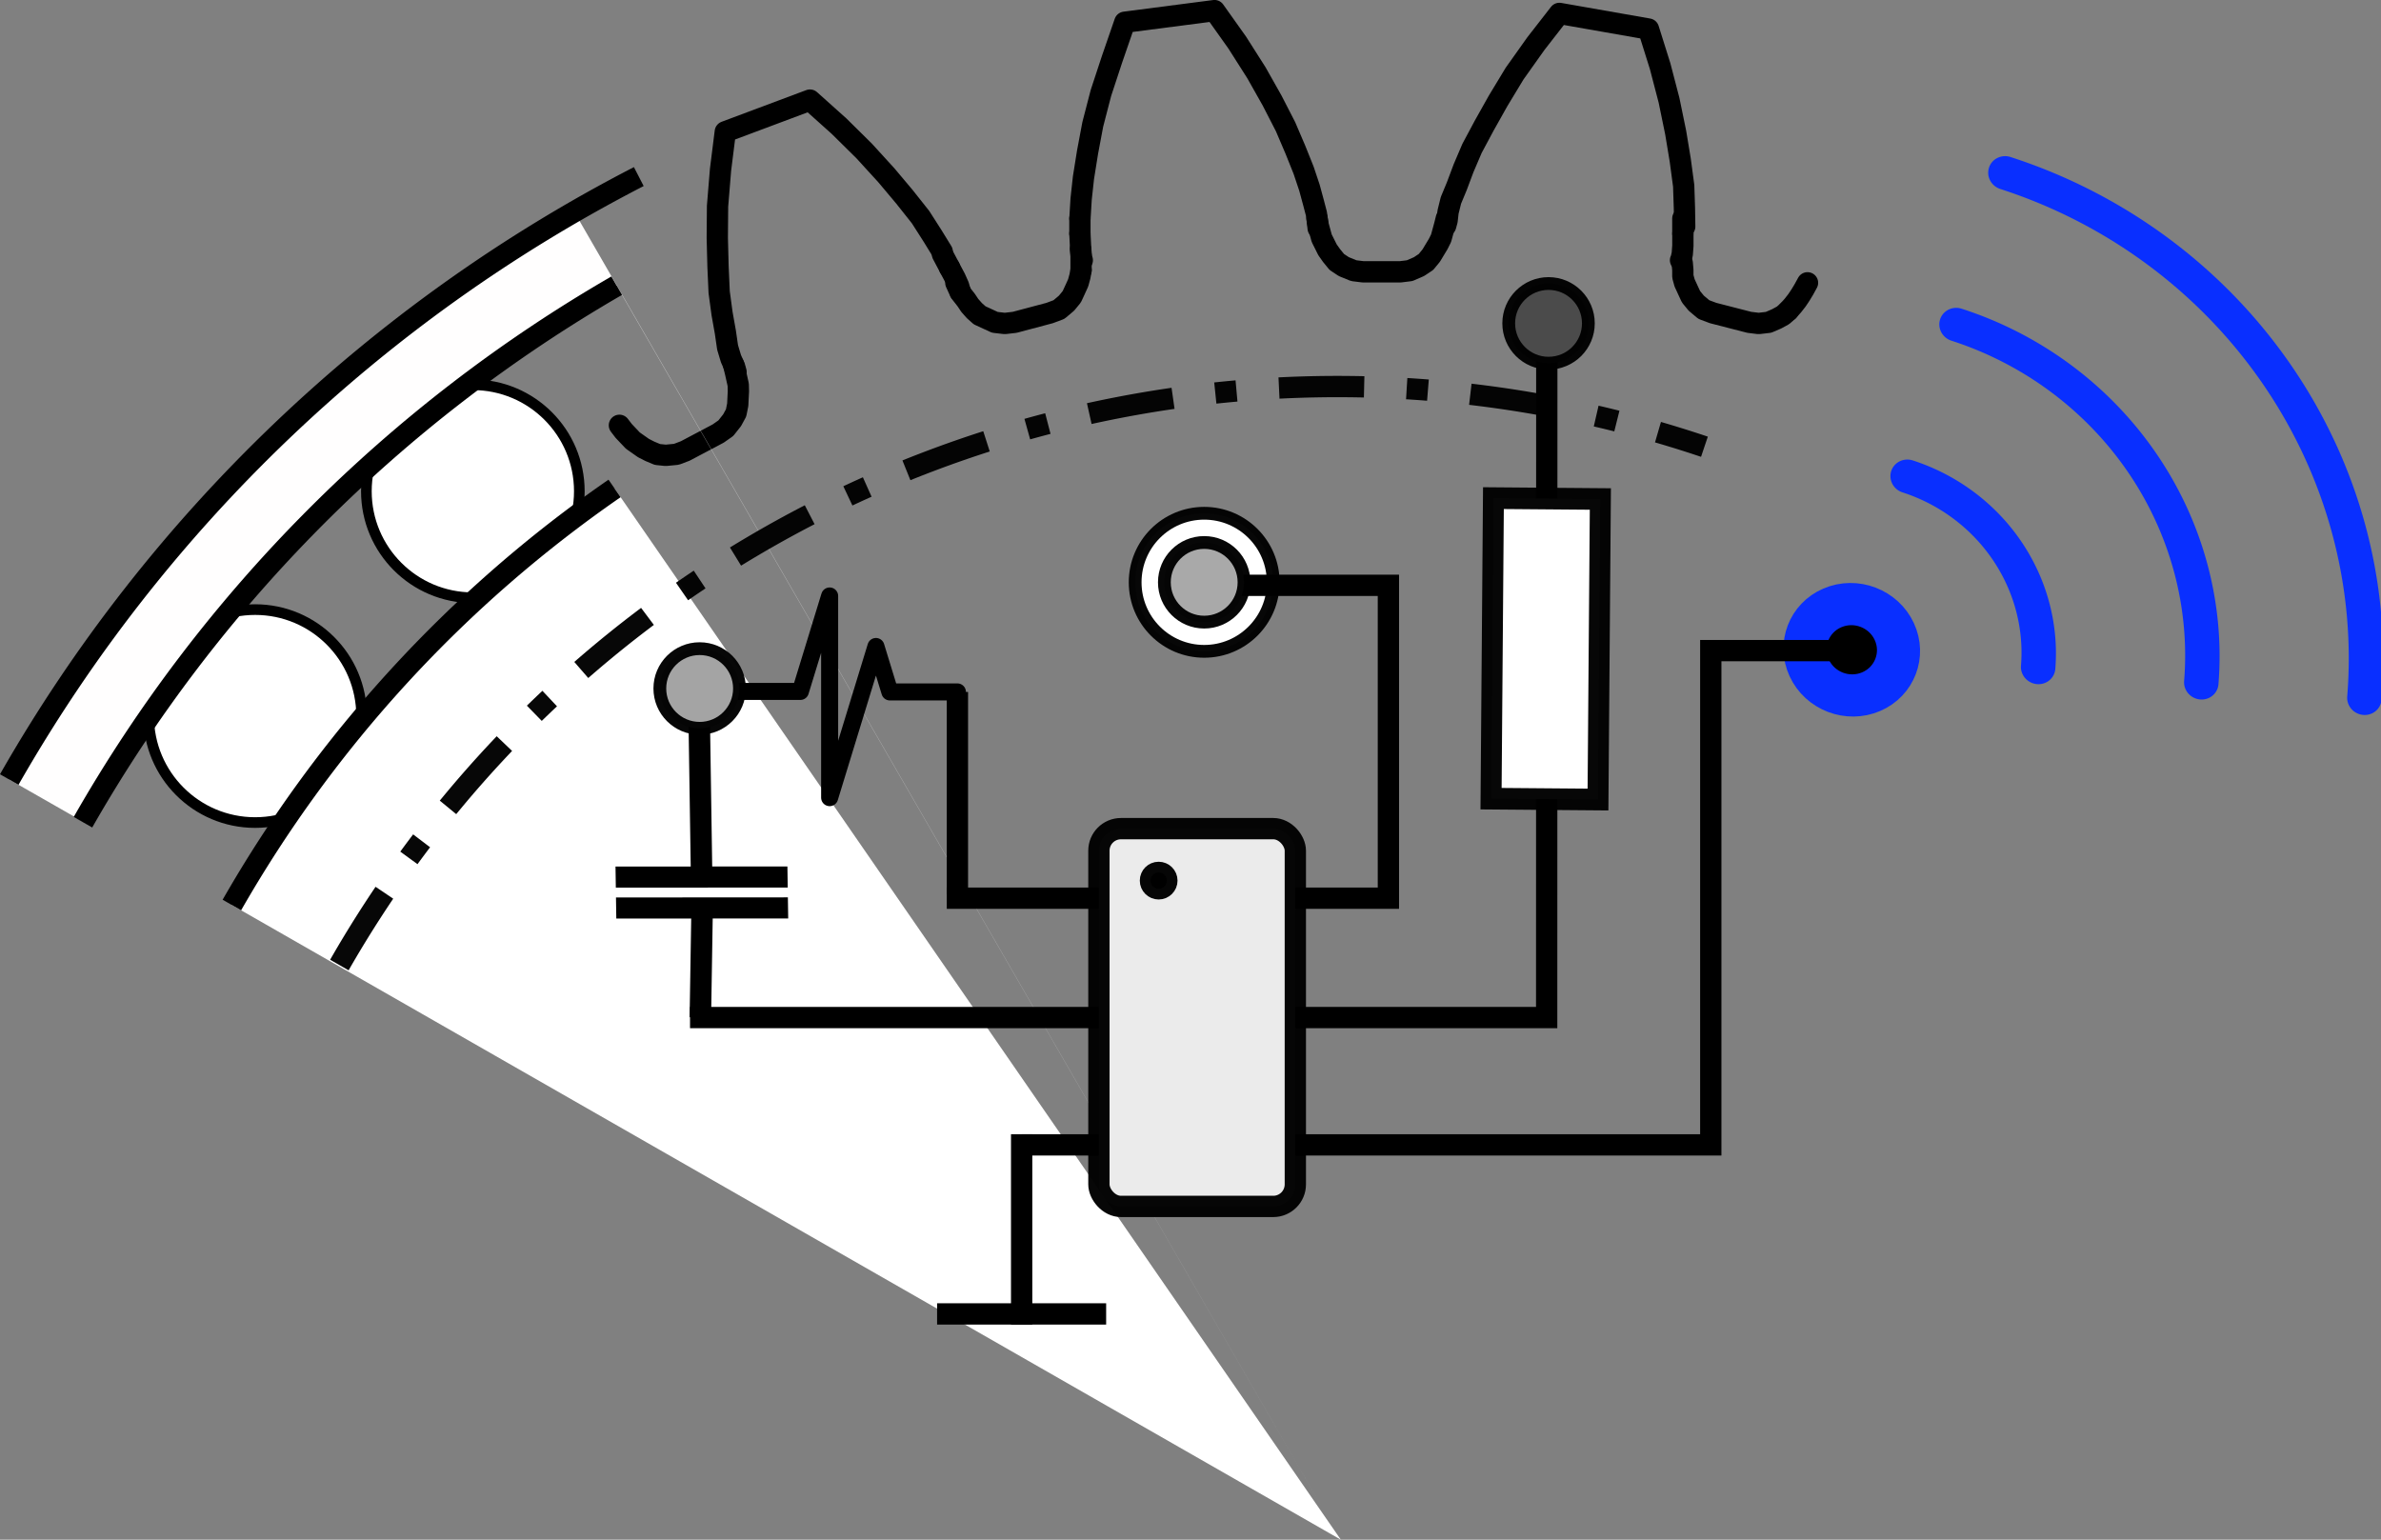
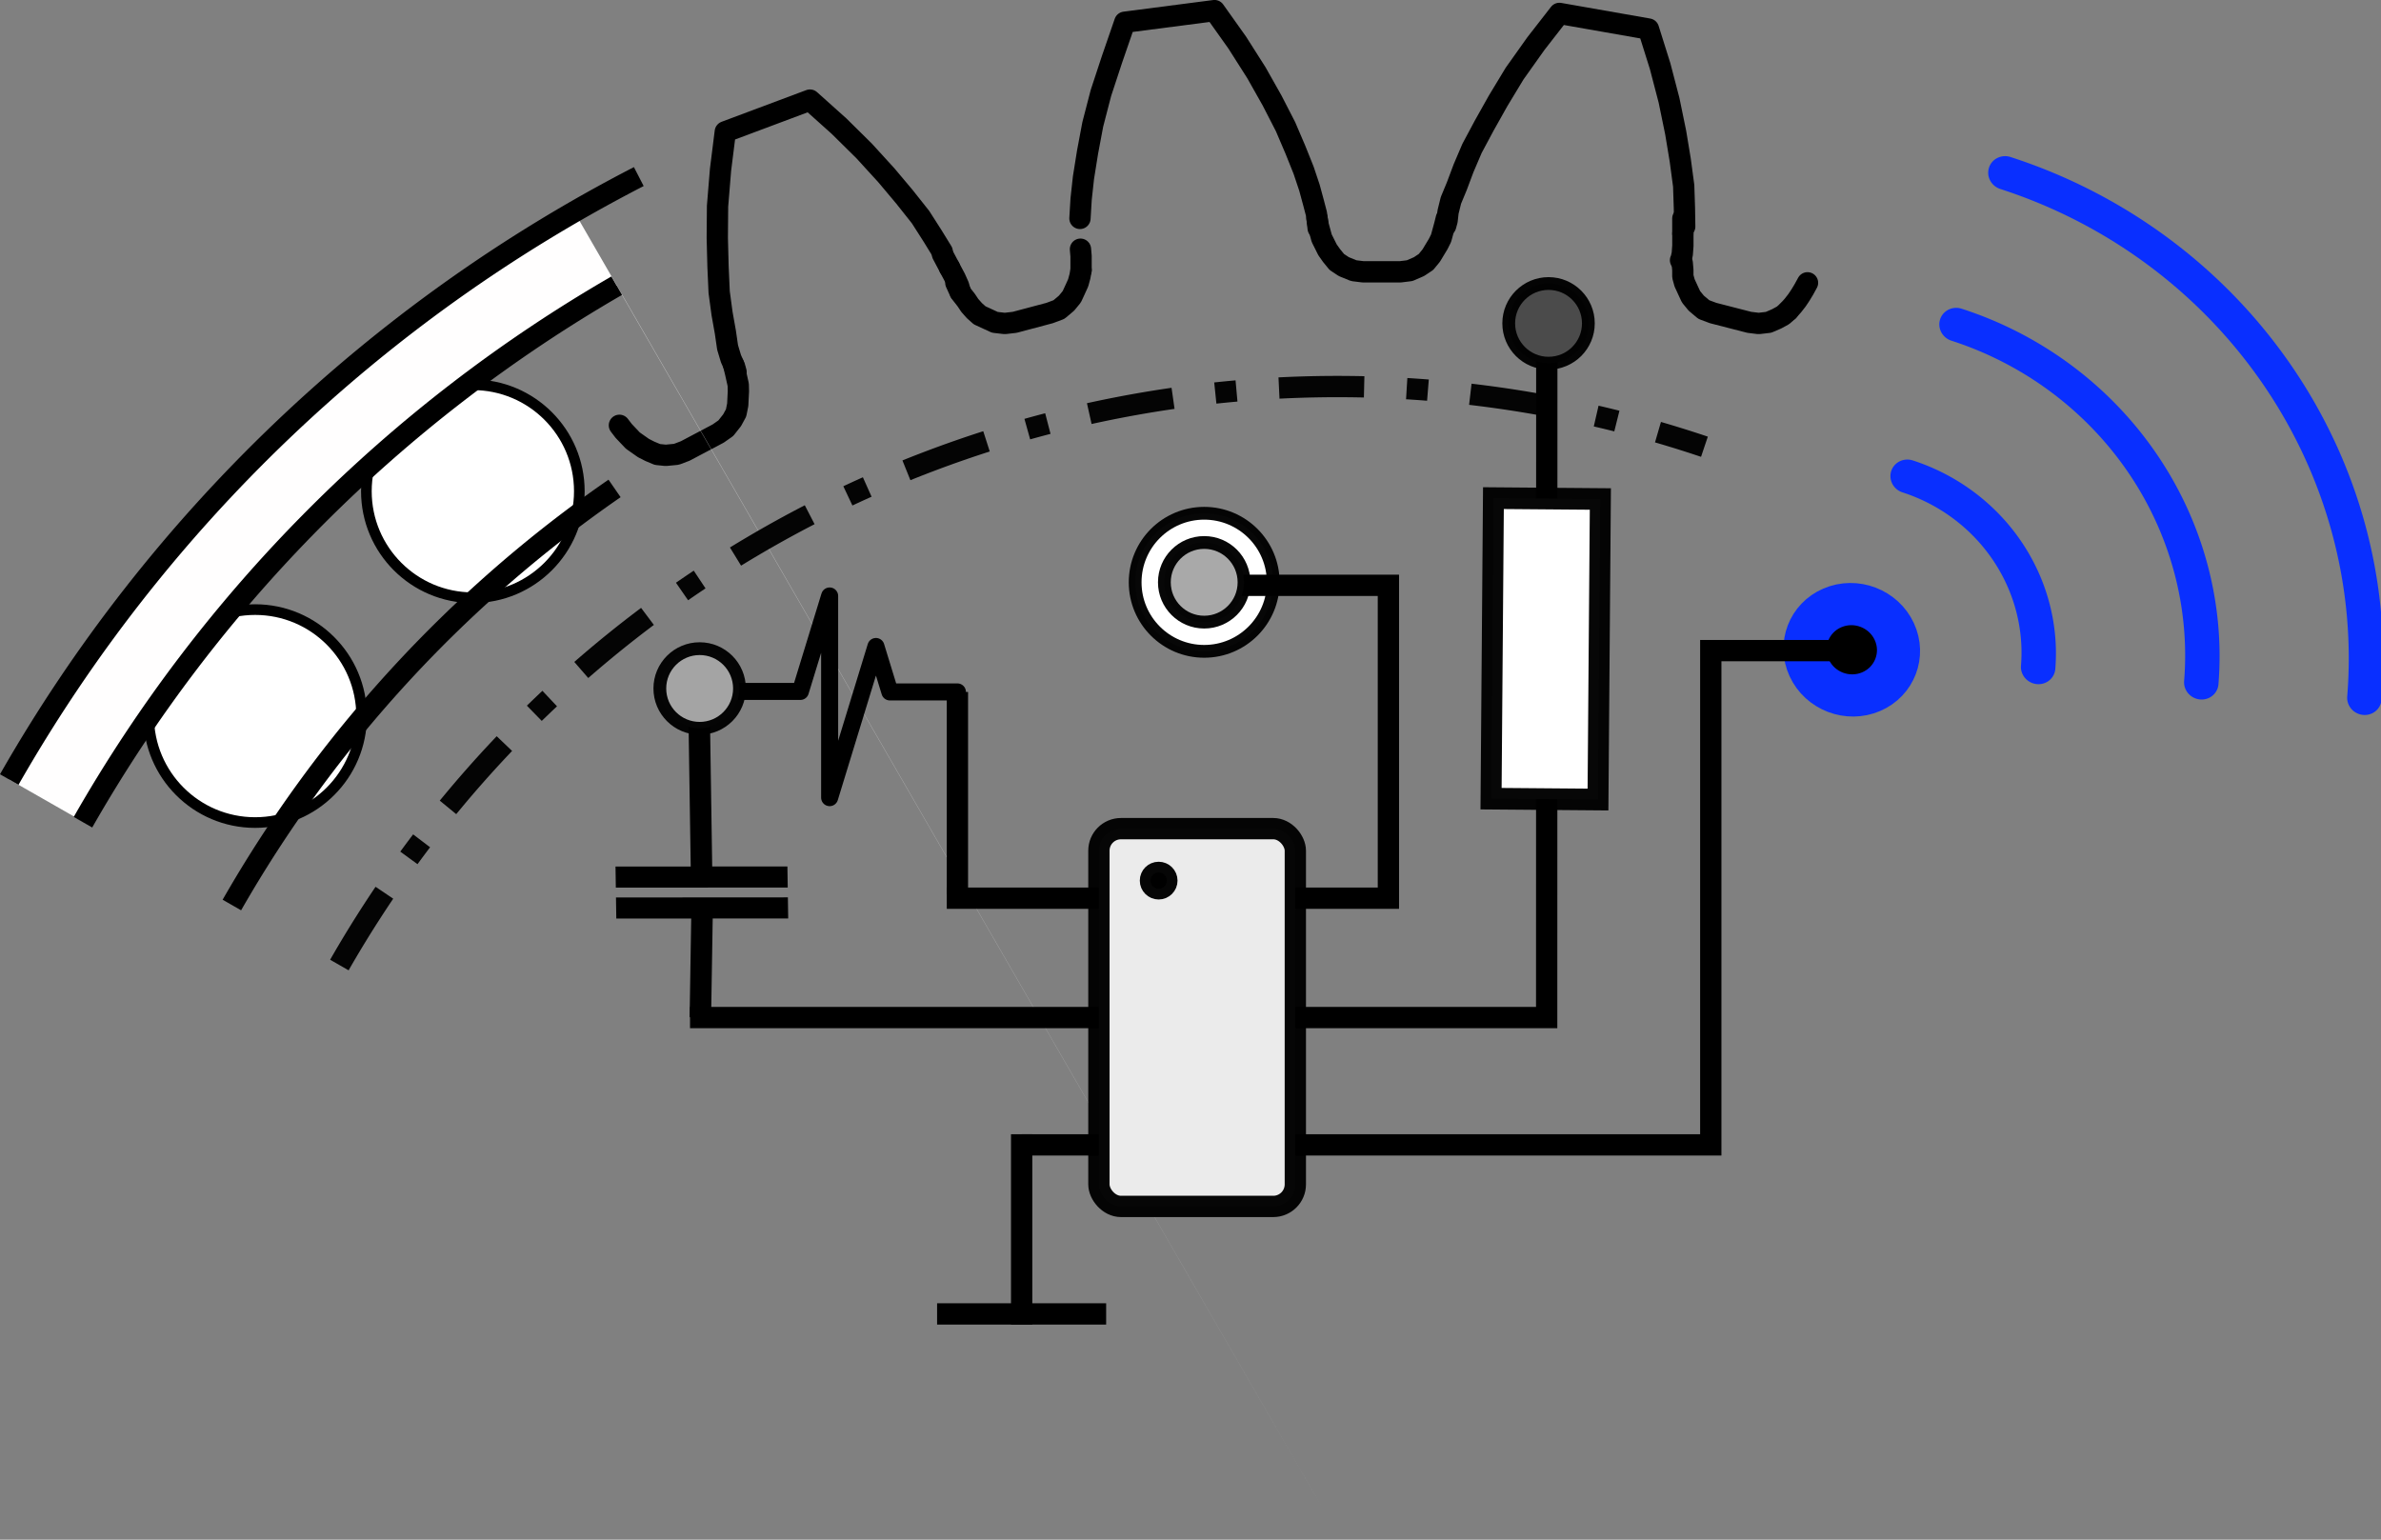
<svg xmlns="http://www.w3.org/2000/svg" xmlns:ns1="http://www.inkscape.org/namespaces/inkscape" xmlns:ns2="http://sodipodi.sourceforge.net/DTD/sodipodi-0.dtd" width="55.903mm" height="36.151mm" viewBox="0 0 55.903 36.151" version="1.1" id="svg8489" ns1:version="0.92.4 (5da689c313, 2019-01-14)" ns2:docname="Logo_SPP2305.svg">
  <rect x="0" y="0" width="55.903" height="36.151" fill="#808080" stroke="none" />
  <defs id="defs8483">
    <clipPath id="clipPath9050" clipPathUnits="userSpaceOnUse">
      <path ns1:connector-curvature="0" id="path9048" d="M 0,0 H 9846 V 13937 H 0 V 0" />
    </clipPath>
    <clipPath id="clipPath13042" clipPathUnits="userSpaceOnUse">
      <path ns1:connector-curvature="0" id="path13040" d="M 0,0 H 9846 V 13937 H 0 V 0" />
    </clipPath>
    <clipPath id="clipPath13054" clipPathUnits="userSpaceOnUse">
      <path ns1:connector-curvature="0" id="path13052" d="M 0,0 H 9846 V 13937 H 0 V 0" />
    </clipPath>
  </defs>
  <ns2:namedview id="base" pagecolor="#ffffff" bordercolor="#666666" borderopacity="1.0" ns1:pageopacity="0.0" ns1:pageshadow="2" ns1:zoom="1.4" ns1:cx="95.926434" ns1:cy="102.45368" ns1:document-units="mm" ns1:current-layer="layer1" showgrid="false" ns1:window-width="1680" ns1:window-height="987" ns1:window-x="1672" ns1:window-y="-8" ns1:window-maximized="1" />
  <g ns1:label="Ebene 1" ns1:groupmode="layer" id="layer1" transform="translate(-53.11,-56.282)">
    <circle style="opacity:1;fill:#ffffff;fill-opacity:1;stroke:#000000;stroke-width:0.3;stroke-linecap:butt;stroke-linejoin:miter;stroke-miterlimit:4;stroke-dasharray:none;stroke-dashoffset:0;stroke-opacity:0.969" id="path1113-9-2-9" cx="81.383" cy="69.954" r="1.621" />
    <path d="m 84.059,61.642 -0.014,-0.123 -0.027,-0.218 -0.068,-0.259 -0.096,-0.354 -0.137,-0.409 -0.191,-0.477 -0.233,-0.545 -0.315,-0.613 -0.369,-0.654 -0.451,-0.709 -0.533,-0.75 -2.106,0.273 -0.301,0.872 -0.26,0.79 -0.191,0.736 -0.123,0.654 -0.096,0.6 -0.055,0.504 -0.027,0.45" style="fill:none;stroke:#000000;stroke-width:0.5;stroke-linecap:round;stroke-linejoin:round;stroke-miterlimit:4;stroke-dasharray:none;stroke-opacity:1" id="path11982" ns1:connector-curvature="0" />
    <path d="m 78.492,62.623 -0.027,0.15 -0.041,0.15 -0.068,0.15 -0.082,0.177 -0.123,0.15 -0.178,0.15 -0.219,0.082 -0.41,0.109 -0.41,0.109 -0.233,0.027 -0.233,-0.027 -0.178,-0.082 -0.178,-0.082 -0.123,-0.109 -0.109,-0.123 -0.082,-0.123 -0.096,-0.123 -0.082,-0.136 -0.068,-0.15" style="fill:none;stroke:#000000;stroke-width:0.5;stroke-linecap:round;stroke-linejoin:round;stroke-miterlimit:4;stroke-dasharray:none;stroke-opacity:1" id="path12136" ns1:connector-curvature="0" />
-     <path d="m 78.465,61.765 0.014,0.286 0.014,0.191 0.014,0.123 0.014,0.027" style="fill:none;stroke:#000000;stroke-width:0.5;stroke-linecap:round;stroke-linejoin:round;stroke-miterlimit:4;stroke-dasharray:none;stroke-opacity:1" id="path12138" ns1:connector-curvature="0" />
    <path d="m 78.478,62.133 0.014,0.164 v 0.327" style="fill:none;stroke:#000000;stroke-width:0.5;stroke-linecap:round;stroke-linejoin:round;stroke-miterlimit:4;stroke-dasharray:none;stroke-opacity:1" id="path12140" ns1:connector-curvature="0" />
-     <path d="M 78.465,61.765 V 61.411" style="fill:none;stroke:#000000;stroke-width:0.5;stroke-linecap:round;stroke-linejoin:round;stroke-miterlimit:4;stroke-dasharray:none;stroke-opacity:1" id="path12142" ns1:connector-curvature="0" />
    <path d="m 87.068,61.411 -0.041,0.164 -0.041,0.15 -0.041,0.15 -0.068,0.136 -0.082,0.136 -0.082,0.136 -0.123,0.15 -0.164,0.109 -0.219,0.095 -0.219,0.027 h -0.875 l -0.219,-0.027 -0.233,-0.095 -0.164,-0.109 -0.123,-0.15 -0.096,-0.136 -0.068,-0.136 -0.068,-0.136 -0.041,-0.15 -0.041,-0.15 -0.027,-0.164" style="fill:none;stroke:#000000;stroke-width:0.5;stroke-linecap:round;stroke-linejoin:round;stroke-miterlimit:4;stroke-dasharray:none;stroke-opacity:1" id="path12148" ns1:connector-curvature="0" />
    <path d="m 95.097,63.577 -0.123,0.109 -0.15,0.082 -0.191,0.082 -0.233,0.027 L 94.181,63.85 93.757,63.741 93.333,63.632 93.114,63.55 92.936,63.4 92.813,63.25 92.731,63.073 92.662,62.923 92.621,62.773 v -0.15 l -0.014,-0.164" style="fill:none;stroke:#000000;stroke-width:0.5;stroke-linecap:round;stroke-linejoin:round;stroke-miterlimit:4;stroke-dasharray:none;stroke-opacity:1" id="path12156" ns1:connector-curvature="0" />
    <path d="m 92.567,62.392 0.014,-0.027 0.027,-0.123 0.014,-0.191 v -0.286" style="fill:none;stroke:#000000;stroke-width:0.5;stroke-linecap:round;stroke-linejoin:round;stroke-miterlimit:4;stroke-dasharray:none;stroke-opacity:1" id="path12158" ns1:connector-curvature="0" />
    <path d="M 92.621,61.765 V 61.411" style="fill:none;stroke:#000000;stroke-width:0.5;stroke-linecap:round;stroke-linejoin:round;stroke-miterlimit:4;stroke-dasharray:none;stroke-opacity:1" id="path12162" ns1:connector-curvature="0" />
    <path d="m 95.097,63.577 0.109,-0.123 0.096,-0.123 0.082,-0.123 0.082,-0.136 0.082,-0.15" style="fill:none;stroke:#000000;stroke-width:0.5;stroke-linecap:round;stroke-linejoin:round;stroke-miterlimit:4;stroke-dasharray:none;stroke-opacity:1" id="path12164" ns1:connector-curvature="0" />
    <path d="M 75.232,62.189 75.003,61.817 74.723,61.379 74.343,60.9 l -0.422,-0.502 -0.522,-0.572 -0.59,-0.583 -0.682,-0.611 -1.988,0.744 -0.112,0.893 -0.07,0.855 -0.006,0.744 0.017,0.67 0.027,0.603 0.068,0.504 0.078,0.437 0.052,0.358 0.08,0.266 0.084,0.187 0.034,0.121" style="fill:none;stroke:#000000;stroke-width:0.5;stroke-linecap:round;stroke-linejoin:round;stroke-miterlimit:4;stroke-dasharray:none;stroke-opacity:1" id="path12144-2" ns1:connector-curvature="0" />
    <path d="m 70.334,64.848 0.041,0.164 0.034,0.152 0.034,0.152 0.004,0.152 -0.008,0.159 -0.008,0.159 -0.038,0.19 -0.094,0.173 -0.148,0.187 -0.18,0.126 -0.773,0.409 -0.206,0.078 -0.25,0.024 -0.196,-0.02 -0.179,-0.075 -0.149,-0.076 -0.125,-0.088 -0.125,-0.088 -0.107,-0.113 -0.107,-0.113 -0.101,-0.132" style="fill:none;stroke:#000000;stroke-width:0.5;stroke-linecap:round;stroke-linejoin:round;stroke-miterlimit:4;stroke-dasharray:none;stroke-opacity:1" id="path12148-4" ns1:connector-curvature="0" />
    <path d="m 75.651,63.143 -7.1e-4,-0.03 -0.034,-0.121 -0.078,-0.175 -0.135,-0.253" style="fill:none;stroke:#000000;stroke-width:0.5;stroke-linecap:round;stroke-linejoin:round;stroke-miterlimit:4;stroke-dasharray:none;stroke-opacity:1" id="path12158-1" ns1:connector-curvature="0" />
    <path d="M 75.404,62.564 75.238,62.251" style="fill:none;stroke:#000000;stroke-width:0.5;stroke-linecap:round;stroke-linejoin:round;stroke-miterlimit:4;stroke-dasharray:none;stroke-opacity:1" id="path12162-32" ns1:connector-curvature="0" />
    <g id="g24603" transform="matrix(0.487,-2.065,2.064,0.487,-113.971,214.362)" ns1:transform-center-x="-2.7502577" ns1:transform-center-y="6.366219" style="stroke:#092fff;stroke-width:0.471;stroke-opacity:1">
      <path transform="matrix(-0.786,0.618,-0.595,-0.804,0,0)" ns2:open="true" d="m -26.887,-122.187 a 5.621,5.634 0 0 1 6.912,-1.158" ns2:end="5.2198379" ns2:start="3.8737072" ns2:ry="5.6335649" ns2:rx="5.6205249" ns2:cy="-118.42171" ns2:cx="-22.706673" ns2:type="arc" id="path24268-3" style="opacity:1;fill:none;fill-opacity:1;stroke:#092fff;stroke-width:0.377;stroke-linecap:round;stroke-linejoin:bevel;stroke-miterlimit:4;stroke-dasharray:none;stroke-dashoffset:0;stroke-opacity:1" />
      <path transform="matrix(-0.786,0.618,-0.595,-0.804,0,0)" ns2:open="true" d="m -25.557,-120.989 a 3.832,3.841 0 0 1 4.712,-0.79" ns2:end="5.2198379" ns2:start="3.8737072" ns2:ry="3.8410671" ns2:rx="3.832176" ns2:cy="-118.42171" ns2:cx="-22.706673" ns2:type="arc" id="path24268-3-4" style="opacity:1;fill:none;fill-opacity:1;stroke:#092fff;stroke-width:0.377;stroke-linecap:round;stroke-linejoin:bevel;stroke-miterlimit:4;stroke-dasharray:none;stroke-dashoffset:0;stroke-opacity:1" />
      <path transform="matrix(-0.786,0.618,-0.595,-0.804,0,0)" ns2:open="true" d="m -24.227,-119.791 a 2.044,2.049 0 0 1 2.513,-0.421" ns2:end="5.2198379" ns2:start="3.8737072" ns2:ry="2.048569" ns2:rx="2.0438273" ns2:cy="-118.42171" ns2:cx="-22.706673" ns2:type="arc" id="path24268-3-4-5" style="opacity:1;fill:none;fill-opacity:1;stroke:#092fff;stroke-width:0.377;stroke-linecap:round;stroke-linejoin:bevel;stroke-miterlimit:4;stroke-dasharray:none;stroke-dashoffset:0;stroke-opacity:1" />
      <ellipse ry="0.512" rx="0.511" transform="matrix(-0.786,0.618,-0.595,-0.804,0,0)" cy="-118.422" cx="-22.707" id="path24268-3-4-5-0" style="opacity:1;fill:#000000;fill-opacity:1;stroke:#092fff;stroke-width:0.472;stroke-linecap:round;stroke-linejoin:bevel;stroke-miterlimit:4;stroke-dasharray:none;stroke-dashoffset:0;stroke-opacity:1" />
    </g>
    <path d="m 92.665,61.601 -0.007,-0.437 -0.017,-0.519 -0.081,-0.604 -0.107,-0.646 -0.156,-0.758 -0.209,-0.801 -0.274,-0.872 -2.091,-0.367 -0.554,0.712 -0.498,0.701 -0.386,0.638 -0.329,0.586 -0.285,0.533 -0.2,0.469 -0.156,0.416 -0.139,0.335 -0.067,0.27 -0.023,0.204 -0.033,0.121" style="fill:none;stroke:#000000;stroke-width:0.5;stroke-linecap:round;stroke-linejoin:round;stroke-miterlimit:4;stroke-dasharray:none;stroke-opacity:1" id="path12144-9-3" ns1:connector-curvature="0" />
    <circle style="opacity:1;fill:#ffffff;fill-opacity:1;stroke:#000000;stroke-width:0.25;stroke-linecap:round;stroke-linejoin:bevel;stroke-miterlimit:4;stroke-dasharray:none;stroke-dashoffset:0;stroke-opacity:1" id="path932" cx="64.212" cy="67.816" r="2.5" />
    <circle style="opacity:1;fill:#ffffff;fill-opacity:1;stroke:#000000;stroke-width:0.25;stroke-linecap:round;stroke-linejoin:bevel;stroke-miterlimit:4;stroke-dasharray:none;stroke-dashoffset:0;stroke-opacity:1" id="path932-6" cx="59.1" cy="73.095" r="2.5" />
-     <path style="opacity:1;fill:#ffffff;fill-opacity:1;stroke:none;stroke-width:0.5;stroke-linecap:butt;stroke-linejoin:bevel;stroke-miterlimit:4;stroke-dasharray:none;stroke-dashoffset:0;stroke-opacity:1" id="path949-2-4" ns2:type="arc" ns2:cx="84.590569" ns2:cy="92.432838" ns2:rx="30.000002" ns2:ry="30.000002" ns2:start="3.6614348" ns2:end="4.1078461" d="m 58.554,77.531 a 30,30 0 0 1 8.985,-9.781 l 17.052,24.683 z" />
    <path style="opacity:1;fill:#fffefe;fill-opacity:1;stroke:none;stroke-width:0.5;stroke-linecap:butt;stroke-linejoin:bevel;stroke-miterlimit:4;stroke-dasharray:none;stroke-dashoffset:0;stroke-opacity:1" d="M 66.593,61.255 A 36,36 0 0 0 53.327,74.584 l 1.737,0.992 A 34,34 0 0 1 67.589,62.99 L 84.591,92.433 Z" id="path949-3" ns1:connector-curvature="0" />
    <path style="opacity:1;fill:none;fill-opacity:1;stroke:#000000;stroke-width:0.5;stroke-linecap:butt;stroke-linejoin:bevel;stroke-miterlimit:4;stroke-dasharray:none;stroke-dashoffset:0;stroke-opacity:1" id="path949" ns2:type="arc" ns2:cx="84.590805" ns2:cy="92.433212" ns2:rx="36" ns2:ry="36" ns2:start="3.6603428" ns2:end="4.2368035" d="M 53.327,74.585 A 36,36 0 0 1 68.108,60.428" ns2:open="true" />
    <path style="opacity:1;fill:none;fill-opacity:1;stroke:#000000;stroke-width:0.5;stroke-linecap:butt;stroke-linejoin:bevel;stroke-miterlimit:4;stroke-dasharray:none;stroke-dashoffset:0;stroke-opacity:1" id="path949-2" ns2:type="arc" ns2:cx="84.590805" ns2:cy="92.433212" ns2:rx="30" ns2:ry="30" ns2:start="3.6614348" ns2:end="4.1078461" ns2:open="true" d="m 58.554,77.531 a 30,30 0 0 1 8.985,-9.781" />
    <path style="opacity:1;fill:none;fill-opacity:1;stroke:#000000;stroke-width:0.5;stroke-linecap:butt;stroke-linejoin:bevel;stroke-miterlimit:4;stroke-dasharray:none;stroke-dashoffset:0;stroke-opacity:1" id="path949-2-7" ns2:type="arc" ns2:cx="84.590805" ns2:cy="92.433212" ns2:rx="34" ns2:ry="34" ns2:start="3.6599759" ns2:end="4.1887121" ns2:open="true" d="M 55.058,75.587 A 34,34 0 0 1 67.589,62.99" />
    <path style="opacity:1;fill:none;fill-opacity:1;stroke:#000000;stroke-width:0.5;stroke-linecap:butt;stroke-linejoin:bevel;stroke-miterlimit:4;stroke-dasharray:2, 1, 0.5, 1;stroke-dashoffset:0;stroke-opacity:0.969" id="path24485" ns2:type="arc" ns2:cx="84.507942" ns2:cy="92.358284" ns2:rx="27" ns2:ry="27" ns2:start="3.6616867" ns2:end="5.0373329" d="M 61.078,78.94 A 27,27 0 0 1 93.128,66.771" ns2:open="true" />
    <path style="fill:none;stroke:#000000;stroke-width:0.5;stroke-linecap:butt;stroke-linejoin:miter;stroke-miterlimit:4;stroke-dasharray:none;stroke-opacity:1" d="M 77.097,83.163 93.277,83.163 V 71.558 h 3.207" id="path958-7-5" ns1:connector-curvature="0" ns2:nodetypes="cccc" />
    <path style="fill:none;stroke:#000000;stroke-width:0.5;stroke-linecap:square;stroke-linejoin:miter;stroke-miterlimit:4;stroke-dasharray:none;stroke-opacity:1" d="m 69.561,80.173 h 19.863 l 0.003,-15.316" id="path958-7" ns1:connector-curvature="0" ns2:nodetypes="ccc" />
    <path ns2:nodetypes="cccc" style="fill:none;stroke:#000000;stroke-width:0.5;stroke-linecap:square;stroke-linejoin:miter;stroke-miterlimit:4;stroke-dasharray:none;stroke-opacity:1" d="M 75.589,77.371 H 85.708 V 70.025 H 82.304" id="path958-7-0" ns1:connector-curvature="0" />
    <g id="g954" transform="translate(-7.948,-16.79)">
      <rect ry="0.518" y="92.528" x="86.859" height="8.87" width="4.612" id="rect945" style="opacity:1;fill:#ebebeb;fill-opacity:1;stroke:#000000;stroke-width:0.5;stroke-linecap:butt;stroke-linejoin:round;stroke-miterlimit:4;stroke-dasharray:none;stroke-dashoffset:0;stroke-opacity:0.969" rx="0.518" />
      <circle r="0.193" cy="93.748" cx="88.262" id="path950" style="opacity:1;fill:#000000;fill-opacity:1;stroke:#000000;stroke-width:0.5;stroke-linecap:butt;stroke-linejoin:round;stroke-miterlimit:4;stroke-dasharray:none;stroke-dashoffset:0;stroke-opacity:0.969" />
    </g>
    <g id="g1111" transform="matrix(0.009,0.593,-0.604,3.7312483e-4,138.517,53.229)" ns1:transform-center-x="-0.065016558" ns1:transform-center-y="0.11448128" style="stroke-width:1.671">
      <path ns1:connector-curvature="0" id="path1050" d="m 39.802,111.381 v 6.682" style="fill:none;stroke:#000000;stroke-width:0.835;stroke-linecap:butt;stroke-linejoin:miter;stroke-miterlimit:4;stroke-dasharray:none;stroke-opacity:1" />
      <path ns1:connector-curvature="0" id="path1050-9" d="m 41.026,111.381 v 6.682" style="fill:none;stroke:#000000;stroke-width:0.835;stroke-linecap:butt;stroke-linejoin:miter;stroke-miterlimit:4;stroke-dasharray:none;stroke-opacity:1" />
      <path ns1:connector-curvature="0" id="path1067" d="M 39.823,114.722 H 33.409" style="fill:none;stroke:#000000;stroke-width:0.835;stroke-linecap:butt;stroke-linejoin:miter;stroke-miterlimit:4;stroke-dasharray:none;stroke-opacity:1" />
      <path ns1:connector-curvature="0" id="path1067-0" d="M 45.363,114.854 41.075,114.722" style="fill:none;stroke:#000000;stroke-width:0.835;stroke-linecap:butt;stroke-linejoin:miter;stroke-miterlimit:4;stroke-dasharray:none;stroke-opacity:1" ns2:nodetypes="cc" />
    </g>
    <circle style="opacity:1;fill:#4b4b4b;fill-opacity:1;stroke:#000000;stroke-width:0.3;stroke-linecap:butt;stroke-linejoin:miter;stroke-miterlimit:4;stroke-dasharray:none;stroke-dashoffset:0;stroke-opacity:0.969" id="path1113" cx="89.468" cy="63.874" r="0.935" />
    <path style="fill:none;stroke:#000000;stroke-width:0.5;stroke-linecap:square;stroke-linejoin:miter;stroke-miterlimit:4;stroke-dasharray:none;stroke-opacity:1" d="M 77.097,87.132 V 83.163" id="path1130" ns1:connector-curvature="0" />
    <path style="fill:none;stroke:#000000;stroke-width:0.5;stroke-linecap:butt;stroke-linejoin:miter;stroke-miterlimit:4;stroke-dasharray:none;stroke-opacity:1" d="m 79.081,87.132 h -3.969" id="path1130-2" ns1:connector-curvature="0" />
    <g id="g1105-0" transform="matrix(-0.003,0.381,-0.369,-0.003,132.564,41.695)" style="stroke-width:2.667" ns1:transform-center-x="-0.25387726" ns1:transform-center-y="-7.2020536">
      <rect y="112.926" x="69.926" height="6.804" width="18.521" id="rect1086-3" style="opacity:1;fill:#ffffff;fill-opacity:1;stroke:#000000;stroke-width:1.333;stroke-linecap:butt;stroke-linejoin:miter;stroke-miterlimit:4;stroke-dasharray:none;stroke-dashoffset:0;stroke-opacity:0.969" />
    </g>
    <path style="fill:none;stroke:#000000;stroke-width:0.4;stroke-linecap:round;stroke-linejoin:round;stroke-miterlimit:4;stroke-dasharray:none;stroke-opacity:1" d="m 70.441,72.516 h 1.461 l 0.687,-2.241 v 4.735 l 1.087,-3.549 0.327,1.067 h 1.586" id="path1196" ns1:connector-curvature="0" />
    <path style="fill:none;stroke:#000000;stroke-width:0.5;stroke-linecap:butt;stroke-linejoin:miter;stroke-miterlimit:4;stroke-dasharray:none;stroke-opacity:1" d="M 75.589,72.529 75.589,77.278" id="path1198" ns1:connector-curvature="0" ns2:nodetypes="cc" />
    <circle style="opacity:1;fill:#a4a4a4;fill-opacity:1;stroke:#000000;stroke-width:0.3;stroke-linecap:butt;stroke-linejoin:miter;stroke-miterlimit:4;stroke-dasharray:none;stroke-dashoffset:0;stroke-opacity:0.969" id="path1113-9" cx="69.537" cy="72.447" r="0.935" />
    <circle style="opacity:1;fill:#a9a9a9;fill-opacity:1;stroke:#000000;stroke-width:0.3;stroke-linecap:butt;stroke-linejoin:miter;stroke-miterlimit:4;stroke-dasharray:none;stroke-dashoffset:0;stroke-opacity:0.969" id="path1113-9-2" cx="81.383" cy="69.954" r="0.935" />
  </g>
</svg>